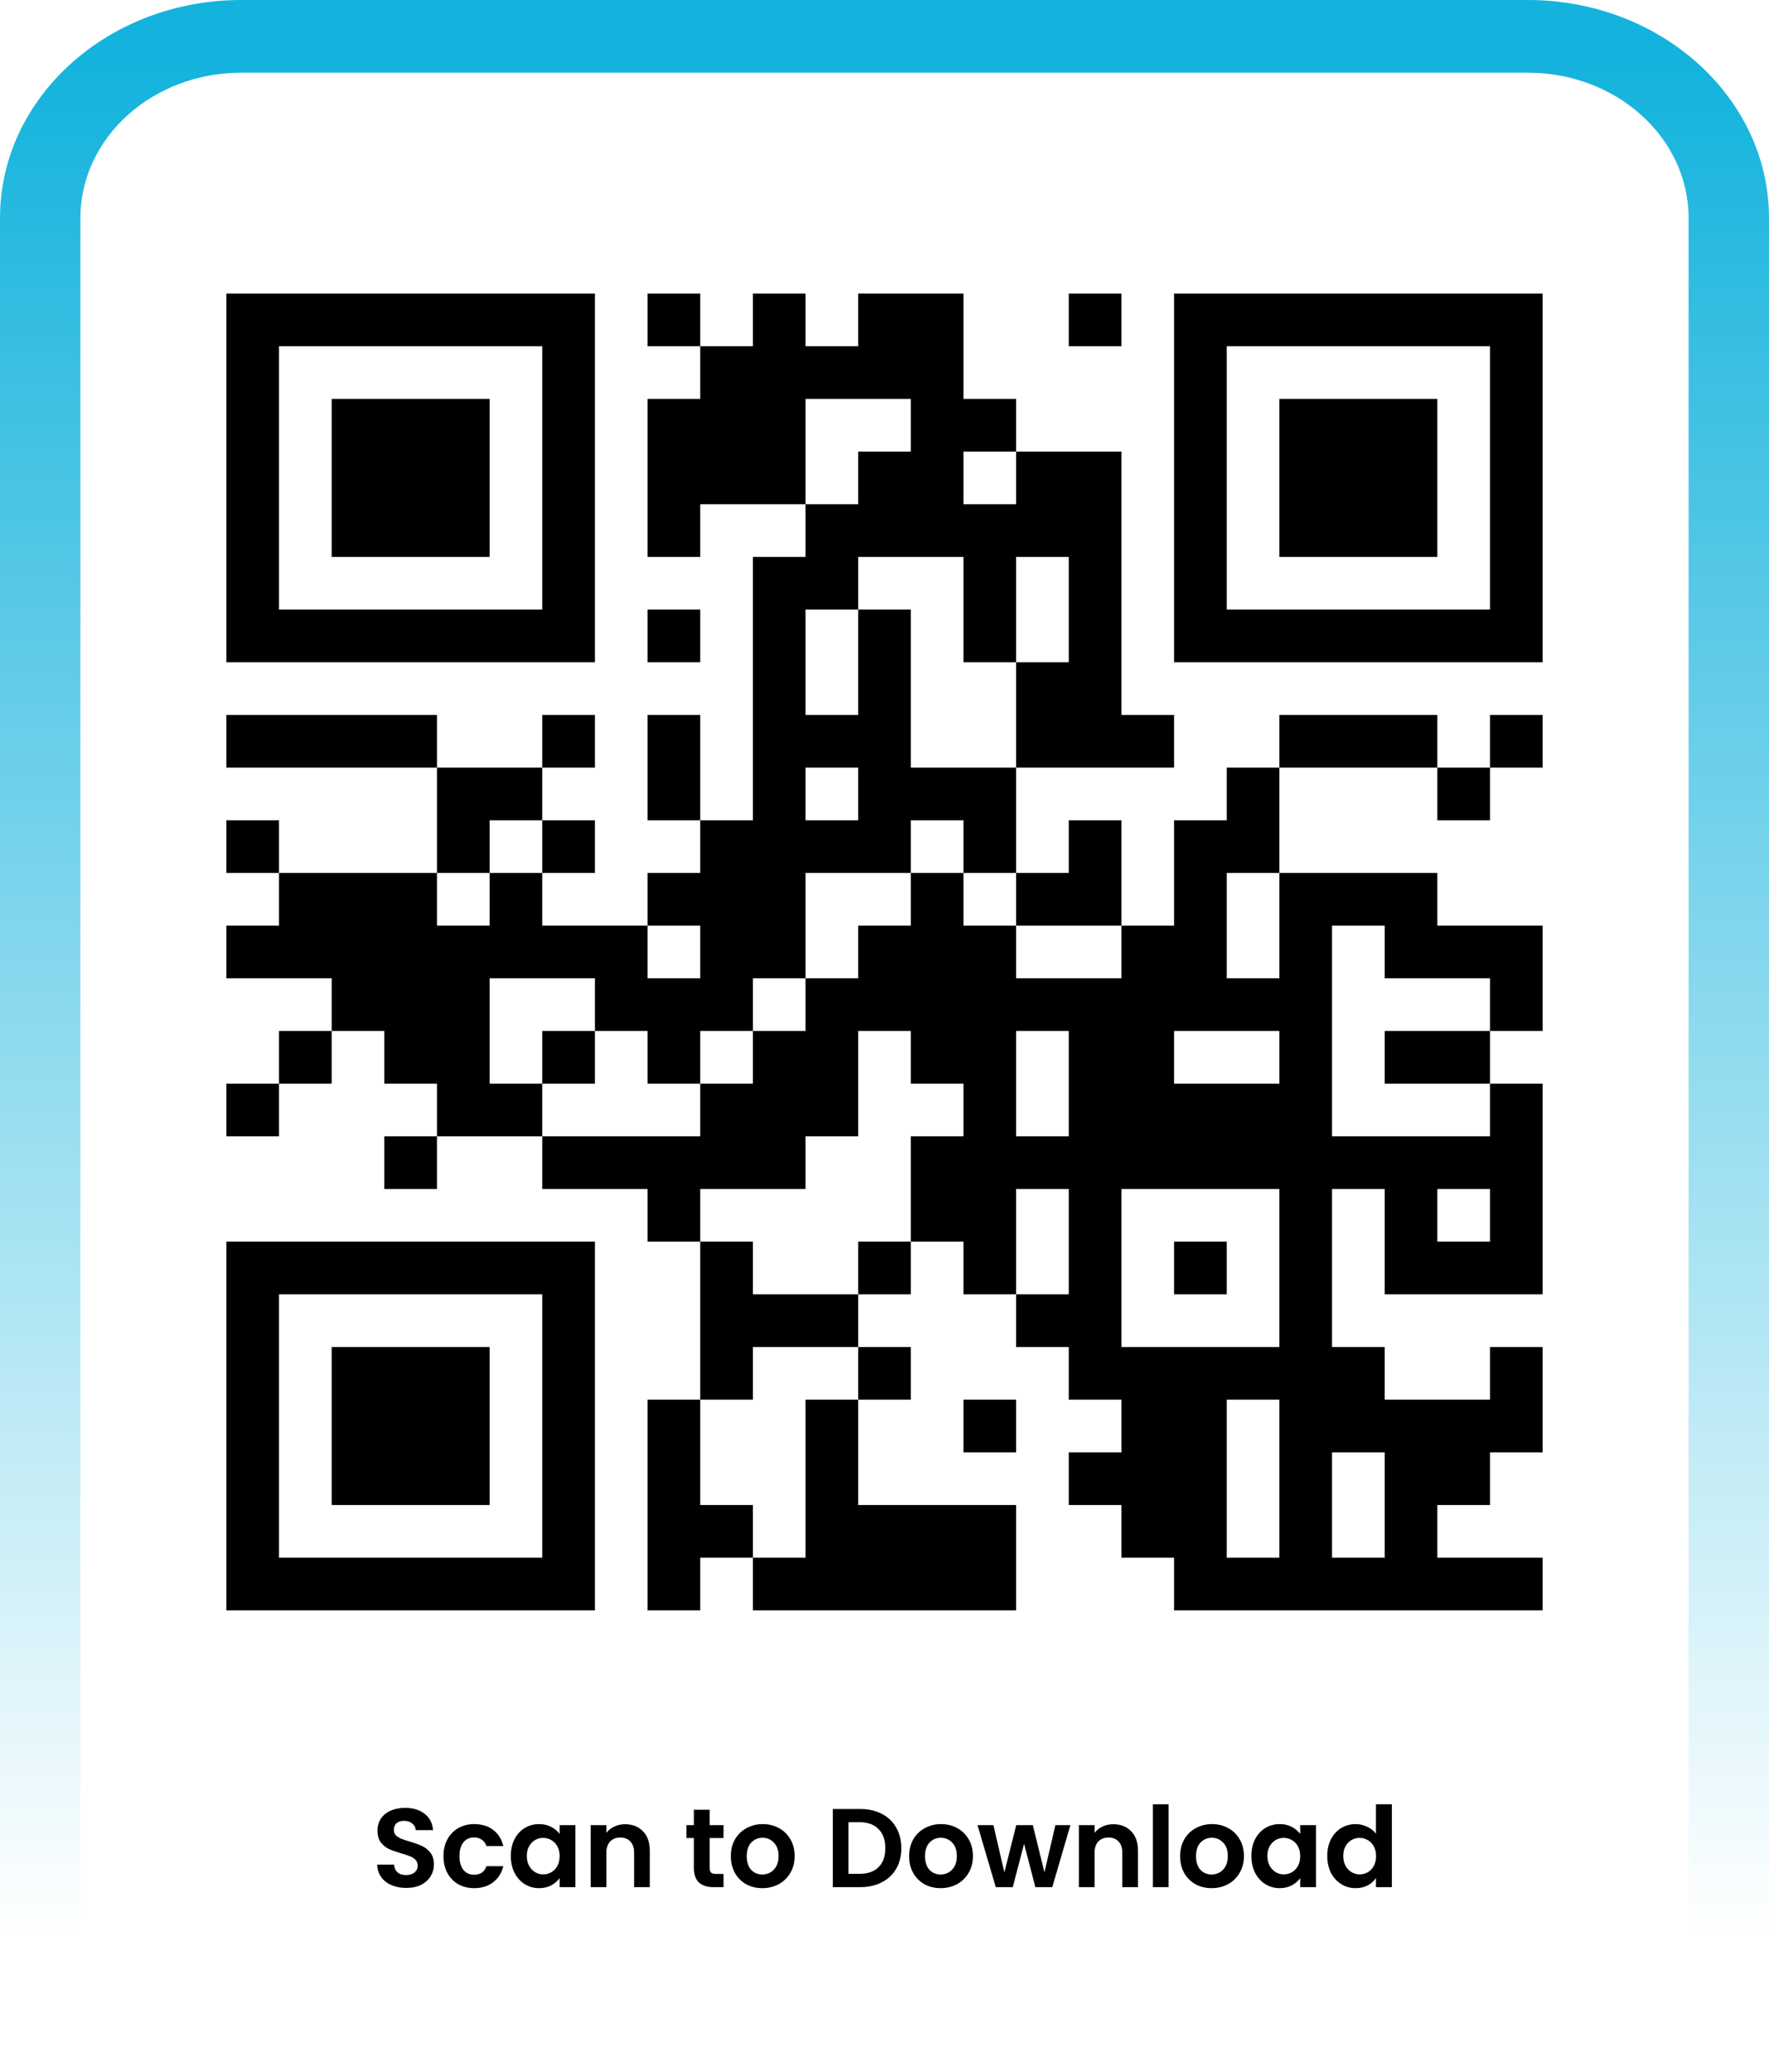
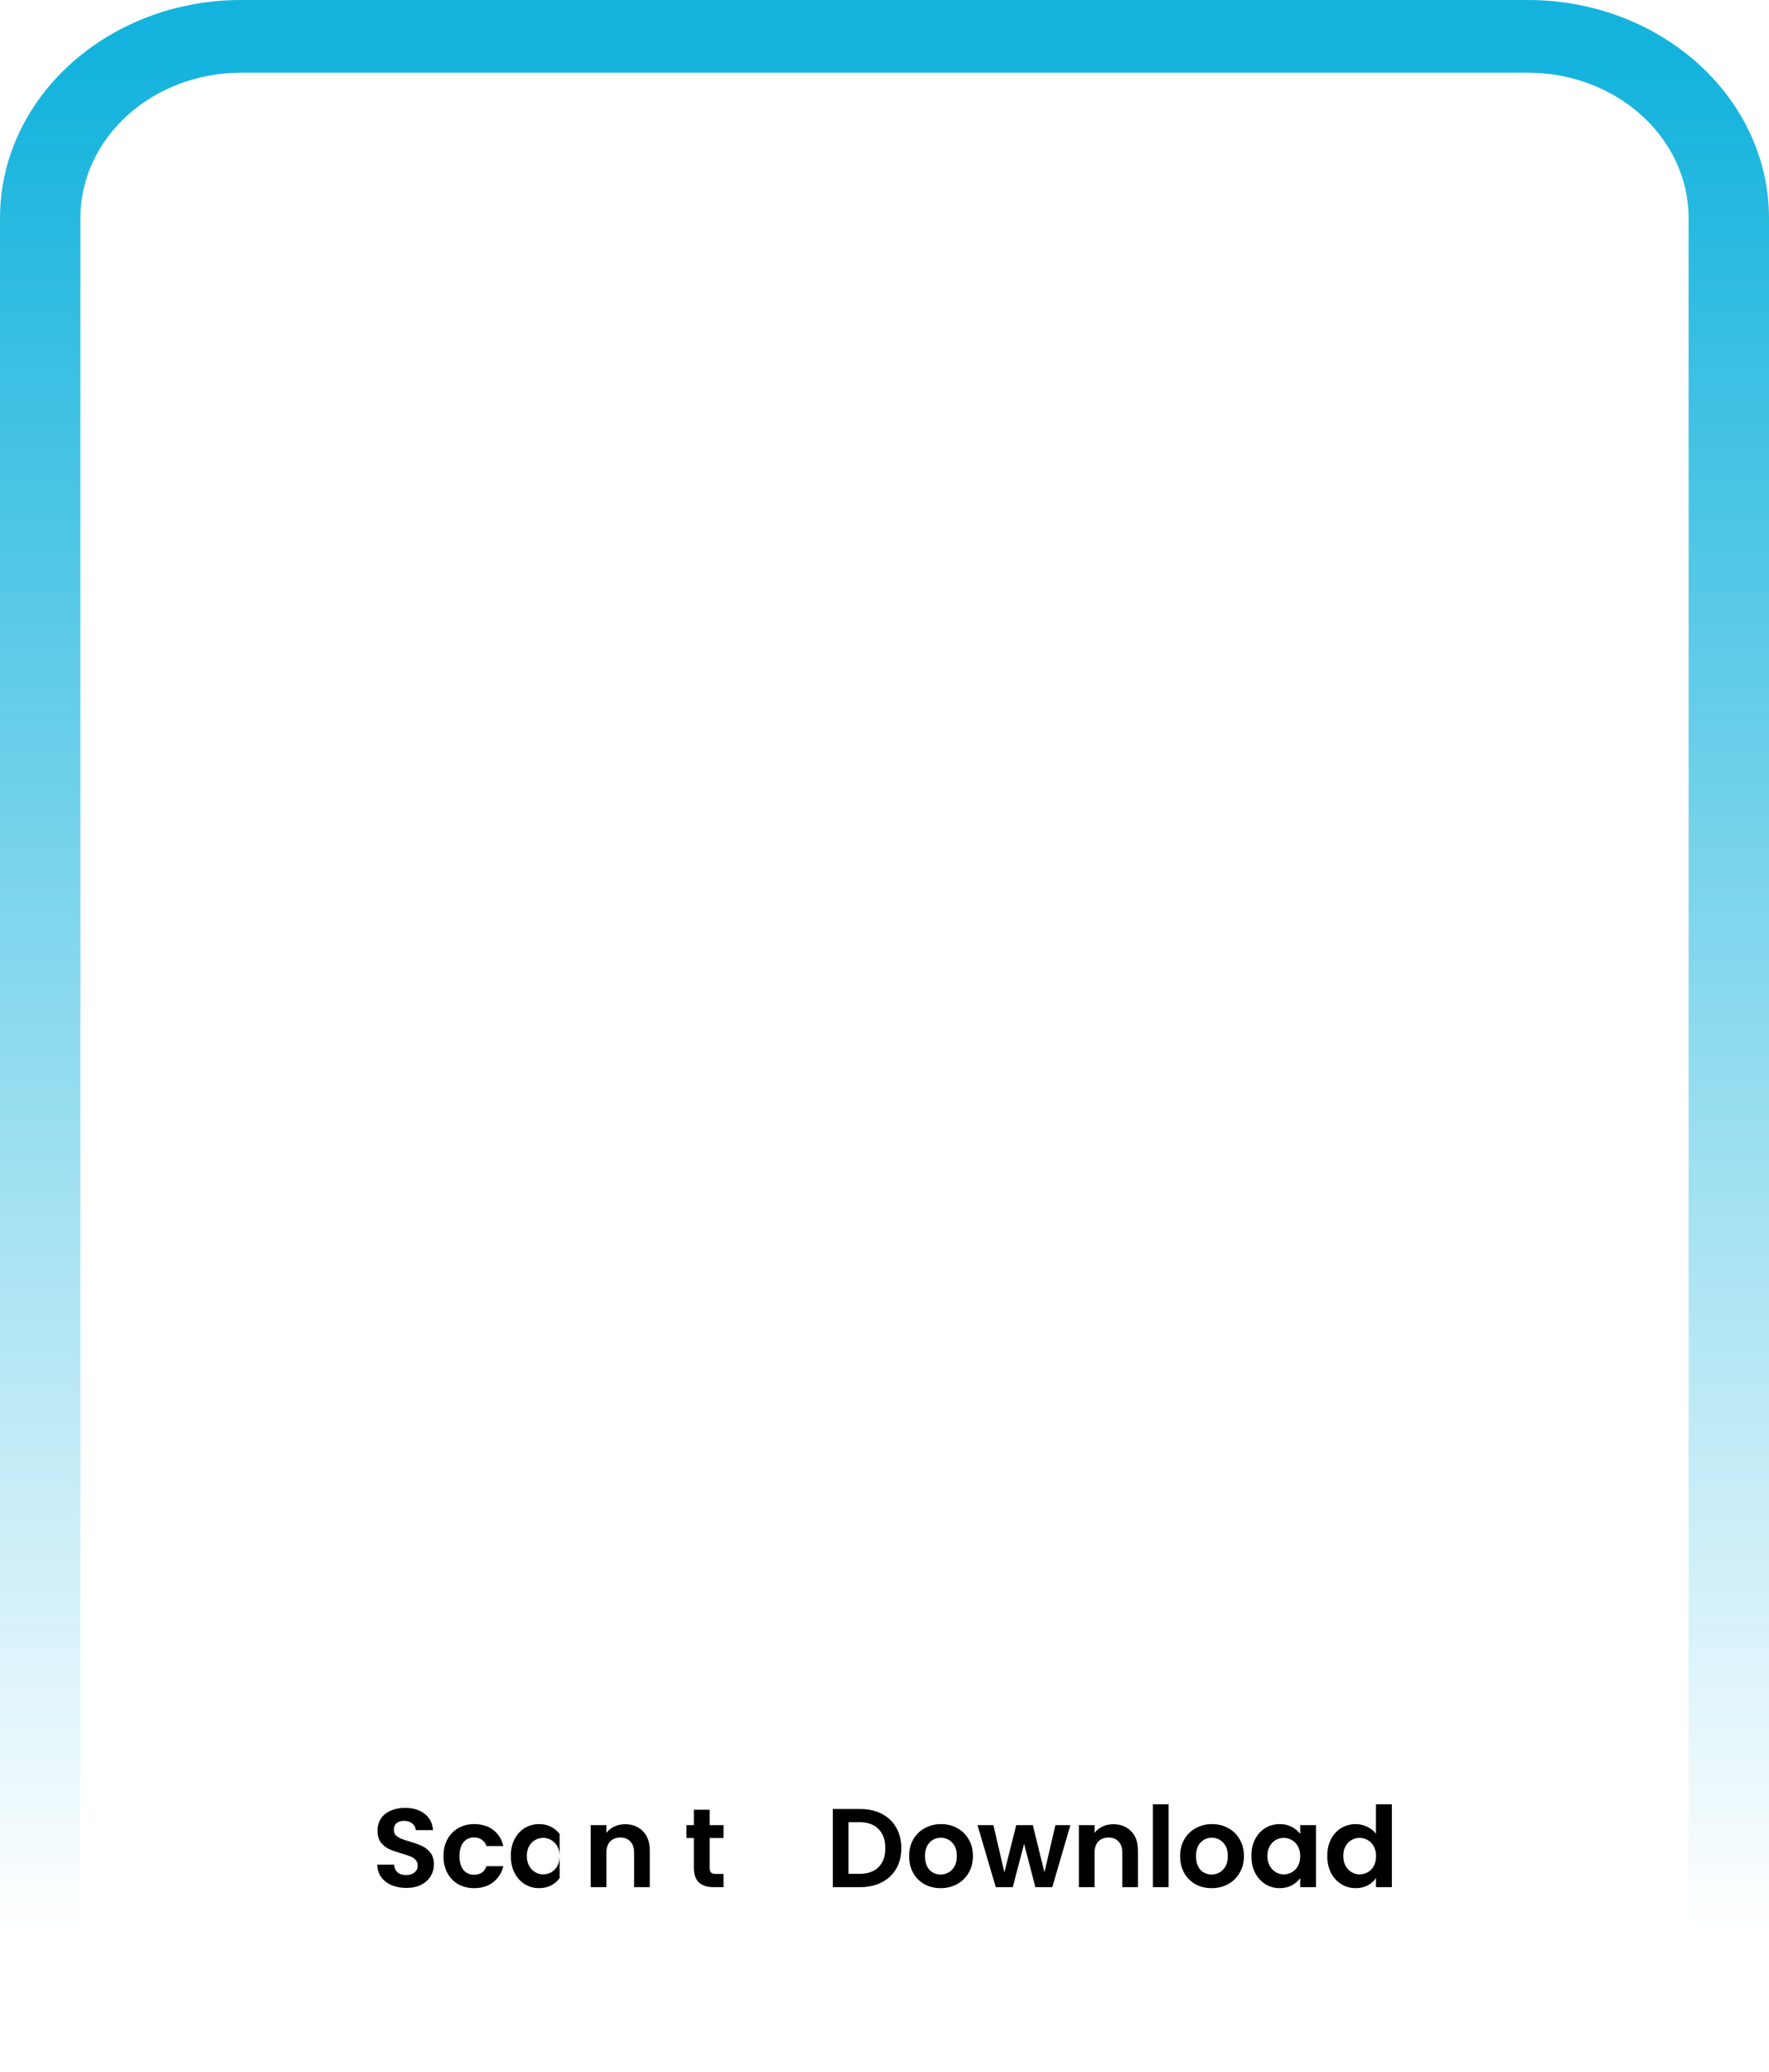
<svg xmlns="http://www.w3.org/2000/svg" width="211" height="247" viewBox="0 0 211 247" fill="none">
  <path fill-rule="evenodd" clip-rule="evenodd" d="M0 26C0 11.641 12.882 0 28.773 0H182.227C198.118 0 211 11.641 211 26V247H201.409V26C201.409 16.427 192.821 8.667 182.227 8.667H28.773C18.179 8.667 9.591 16.427 9.591 26V247H0V26Z" fill="url(#paint0_linear_2351_3663)" />
  <path d="M158.311 221.275C158.311 220.527 158.457 219.864 158.751 219.286C159.054 218.707 159.463 218.262 159.979 217.95C160.496 217.639 161.07 217.483 161.702 217.483C162.182 217.483 162.641 217.59 163.077 217.804C163.513 218.008 163.86 218.284 164.118 218.631V215.12H166.014V225H164.118V223.905C163.887 224.27 163.562 224.564 163.144 224.786C162.725 225.009 162.24 225.12 161.688 225.12C161.065 225.12 160.496 224.96 159.979 224.639C159.463 224.319 159.054 223.869 158.751 223.291C158.457 222.703 158.311 222.031 158.311 221.275ZM164.132 221.302C164.132 220.848 164.043 220.46 163.865 220.14C163.687 219.811 163.446 219.561 163.144 219.392C162.841 219.214 162.516 219.125 162.169 219.125C161.822 219.125 161.501 219.21 161.208 219.379C160.914 219.548 160.674 219.797 160.487 220.127C160.309 220.447 160.22 220.83 160.22 221.275C160.22 221.72 160.309 222.112 160.487 222.45C160.674 222.779 160.914 223.033 161.208 223.211C161.51 223.389 161.831 223.478 162.169 223.478C162.516 223.478 162.841 223.393 163.144 223.224C163.446 223.046 163.687 222.797 163.865 222.476C164.043 222.147 164.132 221.755 164.132 221.302Z" fill="black" />
  <path d="M149.262 221.275C149.262 220.527 149.409 219.864 149.702 219.286C150.005 218.707 150.41 218.262 150.917 217.95C151.433 217.639 152.008 217.483 152.64 217.483C153.191 217.483 153.672 217.594 154.081 217.817C154.5 218.039 154.834 218.32 155.083 218.658V217.603H156.965V225H155.083V223.918C154.842 224.266 154.509 224.555 154.081 224.786C153.663 225.009 153.178 225.12 152.626 225.12C152.003 225.12 151.433 224.96 150.917 224.639C150.41 224.319 150.005 223.869 149.702 223.291C149.409 222.703 149.262 222.031 149.262 221.275ZM155.083 221.302C155.083 220.848 154.994 220.46 154.816 220.14C154.638 219.811 154.397 219.561 154.095 219.392C153.792 219.214 153.467 219.125 153.12 219.125C152.773 219.125 152.453 219.21 152.159 219.379C151.865 219.548 151.625 219.797 151.438 220.127C151.26 220.447 151.171 220.83 151.171 221.275C151.171 221.72 151.26 222.112 151.438 222.45C151.625 222.779 151.865 223.033 152.159 223.211C152.462 223.389 152.782 223.478 153.12 223.478C153.467 223.478 153.792 223.393 154.095 223.224C154.397 223.046 154.638 222.797 154.816 222.476C154.994 222.147 155.083 221.756 155.083 221.302Z" fill="black" />
  <path d="M144.513 225.12C143.801 225.12 143.16 224.964 142.591 224.653C142.021 224.332 141.572 223.883 141.242 223.304C140.922 222.726 140.762 222.058 140.762 221.302C140.762 220.545 140.926 219.877 141.256 219.299C141.594 218.72 142.052 218.275 142.631 217.964C143.209 217.643 143.855 217.483 144.567 217.483C145.279 217.483 145.924 217.643 146.503 217.964C147.081 218.275 147.535 218.72 147.865 219.299C148.203 219.877 148.372 220.545 148.372 221.302C148.372 222.058 148.198 222.726 147.851 223.304C147.513 223.883 147.05 224.332 146.463 224.653C145.884 224.964 145.234 225.12 144.513 225.12ZM144.513 223.491C144.852 223.491 145.168 223.411 145.461 223.251C145.764 223.082 146.004 222.832 146.182 222.503C146.36 222.174 146.449 221.773 146.449 221.302C146.449 220.598 146.262 220.06 145.889 219.686C145.524 219.303 145.074 219.112 144.54 219.112C144.006 219.112 143.557 219.303 143.192 219.686C142.836 220.06 142.658 220.598 142.658 221.302C142.658 222.005 142.831 222.548 143.178 222.93C143.534 223.304 143.979 223.491 144.513 223.491Z" fill="black" />
  <path d="M139.383 215.12V225H137.514V215.12H139.383Z" fill="black" />
  <path d="M132.784 217.497C133.666 217.497 134.378 217.777 134.921 218.338C135.463 218.889 135.735 219.664 135.735 220.661V225H133.866V220.914C133.866 220.327 133.719 219.877 133.425 219.566C133.131 219.246 132.731 219.085 132.224 219.085C131.707 219.085 131.298 219.246 130.995 219.566C130.702 219.877 130.555 220.327 130.555 220.914V225H128.686V217.603H130.555V218.525C130.804 218.204 131.12 217.955 131.503 217.777C131.894 217.59 132.321 217.497 132.784 217.497Z" fill="black" />
  <path d="M127.675 217.603L125.512 225H123.496L122.148 219.833L120.799 225H118.77L116.594 217.603H118.49L119.798 223.237L121.213 217.603H123.189L124.578 223.224L125.886 217.603H127.675Z" fill="black" />
  <path d="M112.191 225.12C111.479 225.12 110.838 224.964 110.269 224.653C109.699 224.332 109.249 223.883 108.92 223.304C108.6 222.726 108.439 222.058 108.439 221.302C108.439 220.545 108.604 219.877 108.933 219.299C109.272 218.72 109.73 218.275 110.309 217.964C110.887 217.643 111.532 217.483 112.245 217.483C112.957 217.483 113.602 217.643 114.18 217.964C114.759 218.275 115.213 218.72 115.542 219.299C115.88 219.877 116.05 220.545 116.05 221.302C116.05 222.058 115.876 222.726 115.529 223.304C115.191 223.883 114.728 224.332 114.14 224.653C113.562 224.964 112.912 225.12 112.191 225.12ZM112.191 223.491C112.529 223.491 112.845 223.411 113.139 223.251C113.442 223.082 113.682 222.832 113.86 222.503C114.038 222.174 114.127 221.773 114.127 221.302C114.127 220.598 113.94 220.06 113.566 219.686C113.201 219.303 112.752 219.112 112.218 219.112C111.684 219.112 111.234 219.303 110.869 219.686C110.513 220.06 110.335 220.598 110.335 221.302C110.335 222.005 110.509 222.548 110.856 222.93C111.212 223.304 111.657 223.491 112.191 223.491Z" fill="black" />
  <path d="M102.594 215.681C103.573 215.681 104.432 215.872 105.17 216.255C105.918 216.638 106.492 217.185 106.893 217.897C107.302 218.6 107.507 219.419 107.507 220.354C107.507 221.288 107.302 222.107 106.893 222.81C106.492 223.504 105.918 224.043 105.17 224.426C104.432 224.808 103.573 225 102.594 225H99.336V215.681H102.594ZM102.527 223.411C103.506 223.411 104.262 223.144 104.797 222.61C105.331 222.076 105.598 221.324 105.598 220.354C105.598 219.383 105.331 218.627 104.797 218.084C104.262 217.532 103.506 217.256 102.527 217.256H101.205V223.411H102.527Z" fill="black" />
-   <path d="M90.925 225.12C90.213 225.12 89.573 224.964 89.003 224.653C88.433 224.332 87.984 223.883 87.654 223.304C87.334 222.726 87.174 222.058 87.174 221.302C87.174 220.545 87.338 219.877 87.668 219.299C88.006 218.72 88.464 218.275 89.043 217.964C89.621 217.643 90.267 217.483 90.979 217.483C91.691 217.483 92.336 217.643 92.915 217.964C93.493 218.275 93.947 218.72 94.277 219.299C94.615 219.877 94.784 220.545 94.784 221.302C94.784 222.058 94.61 222.726 94.263 223.304C93.925 223.883 93.462 224.332 92.875 224.653C92.296 224.964 91.646 225.12 90.925 225.12ZM90.925 223.491C91.264 223.491 91.58 223.411 91.873 223.251C92.176 223.082 92.416 222.832 92.594 222.503C92.772 222.174 92.861 221.773 92.861 221.302C92.861 220.598 92.674 220.06 92.301 219.686C91.936 219.303 91.486 219.112 90.952 219.112C90.418 219.112 89.969 219.303 89.604 219.686C89.248 220.06 89.07 220.598 89.07 221.302C89.07 222.005 89.243 222.548 89.59 222.93C89.946 223.304 90.391 223.491 90.925 223.491Z" fill="black" />
  <path d="M84.643 219.139V222.717C84.643 222.966 84.7 223.148 84.816 223.264C84.941 223.371 85.145 223.424 85.43 223.424H86.298V225H85.123C83.548 225 82.76 224.234 82.76 222.703V219.139H81.879V217.603H82.76V215.774H84.643V217.603H86.298V219.139H84.643Z" fill="black" />
  <path d="M74.556 217.497C75.437 217.497 76.149 217.777 76.692 218.338C77.235 218.889 77.506 219.664 77.506 220.661V225H75.637V220.914C75.637 220.327 75.49 219.877 75.197 219.566C74.903 219.246 74.502 219.085 73.995 219.085C73.479 219.085 73.069 219.246 72.767 219.566C72.473 219.877 72.326 220.327 72.326 220.914V225H70.457V217.603H72.326V218.525C72.575 218.204 72.891 217.955 73.274 217.777C73.666 217.59 74.093 217.497 74.556 217.497Z" fill="black" />
-   <path d="M60.928 221.275C60.928 220.527 61.075 219.864 61.368 219.286C61.671 218.707 62.076 218.262 62.583 217.95C63.099 217.639 63.674 217.483 64.306 217.483C64.857 217.483 65.338 217.594 65.748 217.817C66.166 218.039 66.5 218.32 66.749 218.658V217.603H68.631V225H66.749V223.918C66.508 224.266 66.175 224.555 65.748 224.786C65.329 225.009 64.844 225.12 64.292 225.12C63.669 225.12 63.099 224.96 62.583 224.639C62.076 224.319 61.671 223.869 61.368 223.291C61.075 222.703 60.928 222.031 60.928 221.275ZM66.749 221.302C66.749 220.848 66.66 220.46 66.482 220.14C66.304 219.811 66.064 219.561 65.761 219.392C65.458 219.214 65.133 219.125 64.786 219.125C64.439 219.125 64.119 219.21 63.825 219.379C63.531 219.548 63.291 219.797 63.104 220.127C62.926 220.447 62.837 220.83 62.837 221.275C62.837 221.72 62.926 222.112 63.104 222.45C63.291 222.779 63.531 223.033 63.825 223.211C64.127 223.389 64.448 223.478 64.786 223.478C65.133 223.478 65.458 223.393 65.761 223.224C66.064 223.046 66.304 222.797 66.482 222.476C66.66 222.147 66.749 221.756 66.749 221.302Z" fill="black" />
+   <path d="M60.928 221.275C60.928 220.527 61.075 219.864 61.368 219.286C61.671 218.707 62.076 218.262 62.583 217.95C63.099 217.639 63.674 217.483 64.306 217.483C64.857 217.483 65.338 217.594 65.748 217.817C66.166 218.039 66.5 218.32 66.749 218.658V217.603V225H66.749V223.918C66.508 224.266 66.175 224.555 65.748 224.786C65.329 225.009 64.844 225.12 64.292 225.12C63.669 225.12 63.099 224.96 62.583 224.639C62.076 224.319 61.671 223.869 61.368 223.291C61.075 222.703 60.928 222.031 60.928 221.275ZM66.749 221.302C66.749 220.848 66.66 220.46 66.482 220.14C66.304 219.811 66.064 219.561 65.761 219.392C65.458 219.214 65.133 219.125 64.786 219.125C64.439 219.125 64.119 219.21 63.825 219.379C63.531 219.548 63.291 219.797 63.104 220.127C62.926 220.447 62.837 220.83 62.837 221.275C62.837 221.72 62.926 222.112 63.104 222.45C63.291 222.779 63.531 223.033 63.825 223.211C64.127 223.389 64.448 223.478 64.786 223.478C65.133 223.478 65.458 223.393 65.761 223.224C66.064 223.046 66.304 222.797 66.482 222.476C66.66 222.147 66.749 221.756 66.749 221.302Z" fill="black" />
  <path d="M52.897 221.302C52.897 220.536 53.052 219.869 53.364 219.299C53.675 218.72 54.107 218.275 54.659 217.964C55.211 217.643 55.843 217.483 56.555 217.483C57.471 217.483 58.228 217.715 58.824 218.177C59.43 218.631 59.835 219.272 60.039 220.1H58.023C57.916 219.78 57.734 219.53 57.476 219.352C57.227 219.165 56.915 219.072 56.541 219.072C56.007 219.072 55.584 219.268 55.273 219.659C54.962 220.042 54.806 220.59 54.806 221.302C54.806 222.005 54.962 222.552 55.273 222.944C55.584 223.326 56.007 223.518 56.541 223.518C57.298 223.518 57.792 223.18 58.023 222.503H60.039C59.835 223.304 59.43 223.941 58.824 224.412C58.219 224.884 57.463 225.12 56.555 225.12C55.843 225.12 55.211 224.964 54.659 224.653C54.107 224.332 53.675 223.887 53.364 223.318C53.052 222.739 52.897 222.067 52.897 221.302Z" fill="black" />
  <path d="M48.458 225.093C47.808 225.093 47.221 224.982 46.696 224.76C46.179 224.537 45.77 224.217 45.467 223.798C45.165 223.38 45.009 222.886 45 222.316H47.003C47.029 222.699 47.163 223.002 47.403 223.224C47.652 223.447 47.991 223.558 48.418 223.558C48.854 223.558 49.197 223.456 49.446 223.251C49.695 223.037 49.82 222.761 49.82 222.423C49.82 222.147 49.735 221.92 49.566 221.742C49.397 221.564 49.183 221.426 48.925 221.328C48.676 221.222 48.329 221.106 47.884 220.981C47.279 220.803 46.785 220.63 46.402 220.461C46.028 220.282 45.703 220.02 45.427 219.673C45.16 219.317 45.027 218.845 45.027 218.258C45.027 217.706 45.165 217.225 45.441 216.816C45.717 216.406 46.104 216.095 46.602 215.881C47.101 215.659 47.67 215.547 48.311 215.547C49.272 215.547 50.051 215.783 50.648 216.255C51.253 216.718 51.587 217.368 51.649 218.204H49.593C49.575 217.884 49.437 217.621 49.179 217.416C48.93 217.203 48.596 217.096 48.178 217.096C47.813 217.096 47.519 217.189 47.296 217.376C47.083 217.563 46.976 217.835 46.976 218.191C46.976 218.44 47.056 218.649 47.216 218.818C47.385 218.979 47.59 219.112 47.83 219.219C48.08 219.317 48.427 219.432 48.872 219.566C49.477 219.744 49.971 219.922 50.354 220.1C50.736 220.278 51.066 220.545 51.342 220.901C51.618 221.257 51.756 221.724 51.756 222.303C51.756 222.801 51.627 223.264 51.368 223.691C51.11 224.119 50.732 224.461 50.234 224.719C49.735 224.969 49.143 225.093 48.458 225.093Z" fill="black" />
-   <path d="M27 35H33.28V41.28H27V35ZM33.28 35H39.56V41.28H33.28V35ZM39.56 35H45.84V41.28H39.56V35ZM45.84 35H52.12V41.28H45.84V35ZM52.12 35H58.4V41.28H52.12V35ZM58.4 35H64.68V41.28H58.4V35ZM64.68 35H70.96V41.28H64.68V35ZM77.24 35H83.52V41.28H77.24V35ZM89.8 35H96.08V41.28H89.8V35ZM102.36 35H108.64V41.28H102.36V35ZM108.64 35H114.92V41.28H108.64V35ZM127.48 35H133.76V41.28H127.48V35ZM140.04 35H146.32V41.28H140.04V35ZM146.32 35H152.6V41.28H146.32V35ZM152.6 35H158.88V41.28H152.6V35ZM158.88 35H165.16V41.28H158.88V35ZM165.16 35H171.44V41.28H165.16V35ZM171.44 35H177.72V41.28H171.44V35ZM177.72 35H184V41.28H177.72V35ZM27 41.28H33.28V47.56H27V41.28ZM64.68 41.28H70.96V47.56H64.68V41.28ZM83.52 41.28H89.8V47.56H83.52V41.28ZM89.8 41.28H96.08V47.56H89.8V41.28ZM96.08 41.28H102.36V47.56H96.08V41.28ZM102.36 41.28H108.64V47.56H102.36V41.28ZM108.64 41.28H114.92V47.56H108.64V41.28ZM140.04 41.28H146.32V47.56H140.04V41.28ZM177.72 41.28H184V47.56H177.72V41.28ZM27 47.56H33.28V53.84H27V47.56ZM39.56 47.56H45.84V53.84H39.56V47.56ZM45.84 47.56H52.12V53.84H45.84V47.56ZM52.12 47.56H58.4V53.84H52.12V47.56ZM64.68 47.56H70.96V53.84H64.68V47.56ZM77.24 47.56H83.52V53.84H77.24V47.56ZM83.52 47.56H89.8V53.84H83.52V47.56ZM89.8 47.56H96.08V53.84H89.8V47.56ZM108.64 47.56H114.92V53.84H108.64V47.56ZM114.92 47.56H121.2V53.84H114.92V47.56ZM140.04 47.56H146.32V53.84H140.04V47.56ZM152.6 47.56H158.88V53.84H152.6V47.56ZM158.88 47.56H165.16V53.84H158.88V47.56ZM165.16 47.56H171.44V53.84H165.16V47.56ZM177.72 47.56H184V53.84H177.72V47.56ZM27 53.84H33.28V60.12H27V53.84ZM39.56 53.84H45.84V60.12H39.56V53.84ZM45.84 53.84H52.12V60.12H45.84V53.84ZM52.12 53.84H58.4V60.12H52.12V53.84ZM64.68 53.84H70.96V60.12H64.68V53.84ZM77.24 53.84H83.52V60.12H77.24V53.84ZM83.52 53.84H89.8V60.12H83.52V53.84ZM89.8 53.84H96.08V60.12H89.8V53.84ZM102.36 53.84H108.64V60.12H102.36V53.84ZM108.64 53.84H114.92V60.12H108.64V53.84ZM121.2 53.84H127.48V60.12H121.2V53.84ZM127.48 53.84H133.76V60.12H127.48V53.84ZM140.04 53.84H146.32V60.12H140.04V53.84ZM152.6 53.84H158.88V60.12H152.6V53.84ZM158.88 53.84H165.16V60.12H158.88V53.84ZM165.16 53.84H171.44V60.12H165.16V53.84ZM177.72 53.84H184V60.12H177.72V53.84ZM27 60.12H33.28V66.4H27V60.12ZM39.56 60.12H45.84V66.4H39.56V60.12ZM45.84 60.12H52.12V66.4H45.84V60.12ZM52.12 60.12H58.4V66.4H52.12V60.12ZM64.68 60.12H70.96V66.4H64.68V60.12ZM77.24 60.12H83.52V66.4H77.24V60.12ZM96.08 60.12H102.36V66.4H96.08V60.12ZM102.36 60.12H108.64V66.4H102.36V60.12ZM108.64 60.12H114.92V66.4H108.64V60.12ZM114.92 60.12H121.2V66.4H114.92V60.12ZM121.2 60.12H127.48V66.4H121.2V60.12ZM127.48 60.12H133.76V66.4H127.48V60.12ZM140.04 60.12H146.32V66.4H140.04V60.12ZM152.6 60.12H158.88V66.4H152.6V60.12ZM158.88 60.12H165.16V66.4H158.88V60.12ZM165.16 60.12H171.44V66.4H165.16V60.12ZM177.72 60.12H184V66.4H177.72V60.12ZM27 66.4H33.28V72.68H27V66.4ZM64.68 66.4H70.96V72.68H64.68V66.4ZM89.8 66.4H96.08V72.68H89.8V66.4ZM96.08 66.4H102.36V72.68H96.08V66.4ZM114.92 66.4H121.2V72.68H114.92V66.4ZM127.48 66.4H133.76V72.68H127.48V66.4ZM140.04 66.4H146.32V72.68H140.04V66.4ZM177.72 66.4H184V72.68H177.72V66.4ZM27 72.68H33.28V78.96H27V72.68ZM33.28 72.68H39.56V78.96H33.28V72.68ZM39.56 72.68H45.84V78.96H39.56V72.68ZM45.84 72.68H52.12V78.96H45.84V72.68ZM52.12 72.68H58.4V78.96H52.12V72.68ZM58.4 72.68H64.68V78.96H58.4V72.68ZM64.68 72.68H70.96V78.96H64.68V72.68ZM77.24 72.68H83.52V78.96H77.24V72.68ZM89.8 72.68H96.08V78.96H89.8V72.68ZM102.36 72.68H108.64V78.96H102.36V72.68ZM114.92 72.68H121.2V78.96H114.92V72.68ZM127.48 72.68H133.76V78.96H127.48V72.68ZM140.04 72.68H146.32V78.96H140.04V72.68ZM146.32 72.68H152.6V78.96H146.32V72.68ZM152.6 72.68H158.88V78.96H152.6V72.68ZM158.88 72.68H165.16V78.96H158.88V72.68ZM165.16 72.68H171.44V78.96H165.16V72.68ZM171.44 72.68H177.72V78.96H171.44V72.68ZM177.72 72.68H184V78.96H177.72V72.68ZM89.8 78.96H96.08V85.24H89.8V78.96ZM102.36 78.96H108.64V85.24H102.36V78.96ZM121.2 78.96H127.48V85.24H121.2V78.96ZM127.48 78.96H133.76V85.24H127.48V78.96ZM27 85.24H33.28V91.52H27V85.24ZM33.28 85.24H39.56V91.52H33.28V85.24ZM39.56 85.24H45.84V91.52H39.56V85.24ZM45.84 85.24H52.12V91.52H45.84V85.24ZM64.68 85.24H70.96V91.52H64.68V85.24ZM77.24 85.24H83.52V91.52H77.24V85.24ZM89.8 85.24H96.08V91.52H89.8V85.24ZM96.08 85.24H102.36V91.52H96.08V85.24ZM102.36 85.24H108.64V91.52H102.36V85.24ZM121.2 85.24H127.48V91.52H121.2V85.24ZM127.48 85.24H133.76V91.52H127.48V85.24ZM133.76 85.24H140.04V91.52H133.76V85.24ZM152.6 85.24H158.88V91.52H152.6V85.24ZM158.88 85.24H165.16V91.52H158.88V85.24ZM165.16 85.24H171.44V91.52H165.16V85.24ZM177.72 85.24H184V91.52H177.72V85.24ZM52.12 91.52H58.4V97.8H52.12V91.52ZM58.4 91.52H64.68V97.8H58.4V91.52ZM77.24 91.52H83.52V97.8H77.24V91.52ZM89.8 91.52H96.08V97.8H89.8V91.52ZM102.36 91.52H108.64V97.8H102.36V91.52ZM108.64 91.52H114.92V97.8H108.64V91.52ZM114.92 91.52H121.2V97.8H114.92V91.52ZM146.32 91.52H152.6V97.8H146.32V91.52ZM171.44 91.52H177.72V97.8H171.44V91.52ZM27 97.8H33.28V104.08H27V97.8ZM52.12 97.8H58.4V104.08H52.12V97.8ZM64.68 97.8H70.96V104.08H64.68V97.8ZM83.52 97.8H89.8V104.08H83.52V97.8ZM89.8 97.8H96.08V104.08H89.8V97.8ZM96.08 97.8H102.36V104.08H96.08V97.8ZM102.36 97.8H108.64V104.08H102.36V97.8ZM114.92 97.8H121.2V104.08H114.92V97.8ZM127.48 97.8H133.76V104.08H127.48V97.8ZM140.04 97.8H146.32V104.08H140.04V97.8ZM146.32 97.8H152.6V104.08H146.32V97.8ZM33.28 104.08H39.56V110.36H33.28V104.08ZM39.56 104.08H45.84V110.36H39.56V104.08ZM45.84 104.08H52.12V110.36H45.84V104.08ZM58.4 104.08H64.68V110.36H58.4V104.08ZM77.24 104.08H83.52V110.36H77.24V104.08ZM83.52 104.08H89.8V110.36H83.52V104.08ZM89.8 104.08H96.08V110.36H89.8V104.08ZM108.64 104.08H114.92V110.36H108.64V104.08ZM121.2 104.08H127.48V110.36H121.2V104.08ZM127.48 104.08H133.76V110.36H127.48V104.08ZM140.04 104.08H146.32V110.36H140.04V104.08ZM152.6 104.08H158.88V110.36H152.6V104.08ZM158.88 104.08H165.16V110.36H158.88V104.08ZM165.16 104.08H171.44V110.36H165.16V104.08ZM27 110.36H33.28V116.64H27V110.36ZM33.28 110.36H39.56V116.64H33.28V110.36ZM39.56 110.36H45.84V116.64H39.56V110.36ZM45.84 110.36H52.12V116.64H45.84V110.36ZM52.12 110.36H58.4V116.64H52.12V110.36ZM58.4 110.36H64.68V116.64H58.4V110.36ZM64.68 110.36H70.96V116.64H64.68V110.36ZM70.96 110.36H77.24V116.64H70.96V110.36ZM83.52 110.36H89.8V116.64H83.52V110.36ZM89.8 110.36H96.08V116.64H89.8V110.36ZM102.36 110.36H108.64V116.64H102.36V110.36ZM108.64 110.36H114.92V116.64H108.64V110.36ZM114.92 110.36H121.2V116.64H114.92V110.36ZM133.76 110.36H140.04V116.64H133.76V110.36ZM140.04 110.36H146.32V116.64H140.04V110.36ZM152.6 110.36H158.88V116.64H152.6V110.36ZM165.16 110.36H171.44V116.64H165.16V110.36ZM171.44 110.36H177.72V116.64H171.44V110.36ZM177.72 110.36H184V116.64H177.72V110.36ZM39.56 116.64H45.84V122.92H39.56V116.64ZM45.84 116.64H52.12V122.92H45.84V116.64ZM52.12 116.64H58.4V122.92H52.12V116.64ZM70.96 116.64H77.24V122.92H70.96V116.64ZM77.24 116.64H83.52V122.92H77.24V116.64ZM83.52 116.64H89.8V122.92H83.52V116.64ZM96.08 116.64H102.36V122.92H96.08V116.64ZM102.36 116.64H108.64V122.92H102.36V116.64ZM108.64 116.64H114.92V122.92H108.64V116.64ZM114.92 116.64H121.2V122.92H114.92V116.64ZM121.2 116.64H127.48V122.92H121.2V116.64ZM127.48 116.64H133.76V122.92H127.48V116.64ZM133.76 116.64H140.04V122.92H133.76V116.64ZM140.04 116.64H146.32V122.92H140.04V116.64ZM146.32 116.64H152.6V122.92H146.32V116.64ZM152.6 116.64H158.88V122.92H152.6V116.64ZM177.72 116.64H184V122.92H177.72V116.64ZM33.28 122.92H39.56V129.2H33.28V122.92ZM45.84 122.92H52.12V129.2H45.84V122.92ZM52.12 122.92H58.4V129.2H52.12V122.92ZM64.68 122.92H70.96V129.2H64.68V122.92ZM77.24 122.92H83.52V129.2H77.24V122.92ZM89.8 122.92H96.08V129.2H89.8V122.92ZM96.08 122.92H102.36V129.2H96.08V122.92ZM108.64 122.92H114.92V129.2H108.64V122.92ZM114.92 122.92H121.2V129.2H114.92V122.92ZM127.48 122.92H133.76V129.2H127.48V122.92ZM133.76 122.92H140.04V129.2H133.76V122.92ZM152.6 122.92H158.88V129.2H152.6V122.92ZM165.16 122.92H171.44V129.2H165.16V122.92ZM171.44 122.92H177.72V129.2H171.44V122.92ZM27 129.2H33.28V135.48H27V129.2ZM52.12 129.2H58.4V135.48H52.12V129.2ZM58.4 129.2H64.68V135.48H58.4V129.2ZM83.52 129.2H89.8V135.48H83.52V129.2ZM89.8 129.2H96.08V135.48H89.8V129.2ZM96.08 129.2H102.36V135.48H96.08V129.2ZM114.92 129.2H121.2V135.48H114.92V129.2ZM127.48 129.2H133.76V135.48H127.48V129.2ZM133.76 129.2H140.04V135.48H133.76V129.2ZM140.04 129.2H146.32V135.48H140.04V129.2ZM146.32 129.2H152.6V135.48H146.32V129.2ZM152.6 129.2H158.88V135.48H152.6V129.2ZM177.72 129.2H184V135.48H177.72V129.2ZM45.84 135.48H52.12V141.76H45.84V135.48ZM64.68 135.48H70.96V141.76H64.68V135.48ZM70.96 135.48H77.24V141.76H70.96V135.48ZM77.24 135.48H83.52V141.76H77.24V135.48ZM83.52 135.48H89.8V141.76H83.52V135.48ZM89.8 135.48H96.08V141.76H89.8V135.48ZM108.64 135.48H114.92V141.76H108.64V135.48ZM114.92 135.48H121.2V141.76H114.92V135.48ZM121.2 135.48H127.48V141.76H121.2V135.48ZM127.48 135.48H133.76V141.76H127.48V135.48ZM133.76 135.48H140.04V141.76H133.76V135.48ZM140.04 135.48H146.32V141.76H140.04V135.48ZM146.32 135.48H152.6V141.76H146.32V135.48ZM152.6 135.48H158.88V141.76H152.6V135.48ZM158.88 135.48H165.16V141.76H158.88V135.48ZM165.16 135.48H171.44V141.76H165.16V135.48ZM171.44 135.48H177.72V141.76H171.44V135.48ZM177.72 135.48H184V141.76H177.72V135.48ZM77.24 141.76H83.52V148.04H77.24V141.76ZM108.64 141.76H114.92V148.04H108.64V141.76ZM114.92 141.76H121.2V148.04H114.92V141.76ZM127.48 141.76H133.76V148.04H127.48V141.76ZM152.6 141.76H158.88V148.04H152.6V141.76ZM165.16 141.76H171.44V148.04H165.16V141.76ZM177.72 141.76H184V148.04H177.72V141.76ZM27 148.04H33.28V154.32H27V148.04ZM33.28 148.04H39.56V154.32H33.28V148.04ZM39.56 148.04H45.84V154.32H39.56V148.04ZM45.84 148.04H52.12V154.32H45.84V148.04ZM52.12 148.04H58.4V154.32H52.12V148.04ZM58.4 148.04H64.68V154.32H58.4V148.04ZM64.68 148.04H70.96V154.32H64.68V148.04ZM83.52 148.04H89.8V154.32H83.52V148.04ZM102.36 148.04H108.64V154.32H102.36V148.04ZM114.92 148.04H121.2V154.32H114.92V148.04ZM127.48 148.04H133.76V154.32H127.48V148.04ZM140.04 148.04H146.32V154.32H140.04V148.04ZM152.6 148.04H158.88V154.32H152.6V148.04ZM165.16 148.04H171.44V154.32H165.16V148.04ZM171.44 148.04H177.72V154.32H171.44V148.04ZM177.72 148.04H184V154.32H177.72V148.04ZM27 154.32H33.28V160.6H27V154.32ZM64.68 154.32H70.96V160.6H64.68V154.32ZM83.52 154.32H89.8V160.6H83.52V154.32ZM89.8 154.32H96.08V160.6H89.8V154.32ZM96.08 154.32H102.36V160.6H96.08V154.32ZM121.2 154.32H127.48V160.6H121.2V154.32ZM127.48 154.32H133.76V160.6H127.48V154.32ZM152.6 154.32H158.88V160.6H152.6V154.32ZM27 160.6H33.28V166.88H27V160.6ZM39.56 160.6H45.84V166.88H39.56V160.6ZM45.84 160.6H52.12V166.88H45.84V160.6ZM52.12 160.6H58.4V166.88H52.12V160.6ZM64.68 160.6H70.96V166.88H64.68V160.6ZM83.52 160.6H89.8V166.88H83.52V160.6ZM102.36 160.6H108.64V166.88H102.36V160.6ZM127.48 160.6H133.76V166.88H127.48V160.6ZM133.76 160.6H140.04V166.88H133.76V160.6ZM140.04 160.6H146.32V166.88H140.04V160.6ZM146.32 160.6H152.6V166.88H146.32V160.6ZM152.6 160.6H158.88V166.88H152.6V160.6ZM158.88 160.6H165.16V166.88H158.88V160.6ZM177.72 160.6H184V166.88H177.72V160.6ZM27 166.88H33.28V173.16H27V166.88ZM39.56 166.88H45.84V173.16H39.56V166.88ZM45.84 166.88H52.12V173.16H45.84V166.88ZM52.12 166.88H58.4V173.16H52.12V166.88ZM64.68 166.88H70.96V173.16H64.68V166.88ZM77.24 166.88H83.52V173.16H77.24V166.88ZM96.08 166.88H102.36V173.16H96.08V166.88ZM114.92 166.88H121.2V173.16H114.92V166.88ZM133.76 166.88H140.04V173.16H133.76V166.88ZM140.04 166.88H146.32V173.16H140.04V166.88ZM152.6 166.88H158.88V173.16H152.6V166.88ZM158.88 166.88H165.16V173.16H158.88V166.88ZM165.16 166.88H171.44V173.16H165.16V166.88ZM171.44 166.88H177.72V173.16H171.44V166.88ZM177.72 166.88H184V173.16H177.72V166.88ZM27 173.16H33.28V179.44H27V173.16ZM39.56 173.16H45.84V179.44H39.56V173.16ZM45.84 173.16H52.12V179.44H45.84V173.16ZM52.12 173.16H58.4V179.44H52.12V173.16ZM64.68 173.16H70.96V179.44H64.68V173.16ZM77.24 173.16H83.52V179.44H77.24V173.16ZM96.08 173.16H102.36V179.44H96.08V173.16ZM127.48 173.16H133.76V179.44H127.48V173.16ZM133.76 173.16H140.04V179.44H133.76V173.16ZM140.04 173.16H146.32V179.44H140.04V173.16ZM152.6 173.16H158.88V179.44H152.6V173.16ZM165.16 173.16H171.44V179.44H165.16V173.16ZM171.44 173.16H177.72V179.44H171.44V173.16ZM27 179.44H33.28V185.72H27V179.44ZM64.68 179.44H70.96V185.72H64.68V179.44ZM77.24 179.44H83.52V185.72H77.24V179.44ZM83.52 179.44H89.8V185.72H83.52V179.44ZM96.08 179.44H102.36V185.72H96.08V179.44ZM102.36 179.44H108.64V185.72H102.36V179.44ZM108.64 179.44H114.92V185.72H108.64V179.44ZM114.92 179.44H121.2V185.72H114.92V179.44ZM133.76 179.44H140.04V185.72H133.76V179.44ZM140.04 179.44H146.32V185.72H140.04V179.44ZM152.6 179.44H158.88V185.72H152.6V179.44ZM165.16 179.44H171.44V185.72H165.16V179.44ZM27 185.72H33.28V192H27V185.72ZM33.28 185.72H39.56V192H33.28V185.72ZM39.56 185.72H45.84V192H39.56V185.72ZM45.84 185.72H52.12V192H45.84V185.72ZM52.12 185.72H58.4V192H52.12V185.72ZM58.4 185.72H64.68V192H58.4V185.72ZM64.68 185.72H70.96V192H64.68V185.72ZM77.24 185.72H83.52V192H77.24V185.72ZM89.8 185.72H96.08V192H89.8V185.72ZM96.08 185.72H102.36V192H96.08V185.72ZM102.36 185.72H108.64V192H102.36V185.72ZM108.64 185.72H114.92V192H108.64V185.72ZM114.92 185.72H121.2V192H114.92V185.72ZM140.04 185.72H146.32V192H140.04V185.72ZM146.32 185.72H152.6V192H146.32V185.72ZM152.6 185.72H158.88V192H152.6V185.72ZM158.88 185.72H165.16V192H158.88V185.72ZM165.16 185.72H171.44V192H165.16V185.72ZM171.44 185.72H177.72V192H171.44V185.72ZM177.72 185.72H184V192H177.72V185.72Z" fill="black" />
  <defs>
    <linearGradient id="paint0_linear_2351_3663" x1="105.5" y1="4.333" x2="105.5" y2="230.548" gradientUnits="userSpaceOnUse">
      <stop offset="0.014" stop-color="#14B3DD" />
      <stop offset="1" stop-color="#14B3DD" stop-opacity="0" />
    </linearGradient>
  </defs>
</svg>